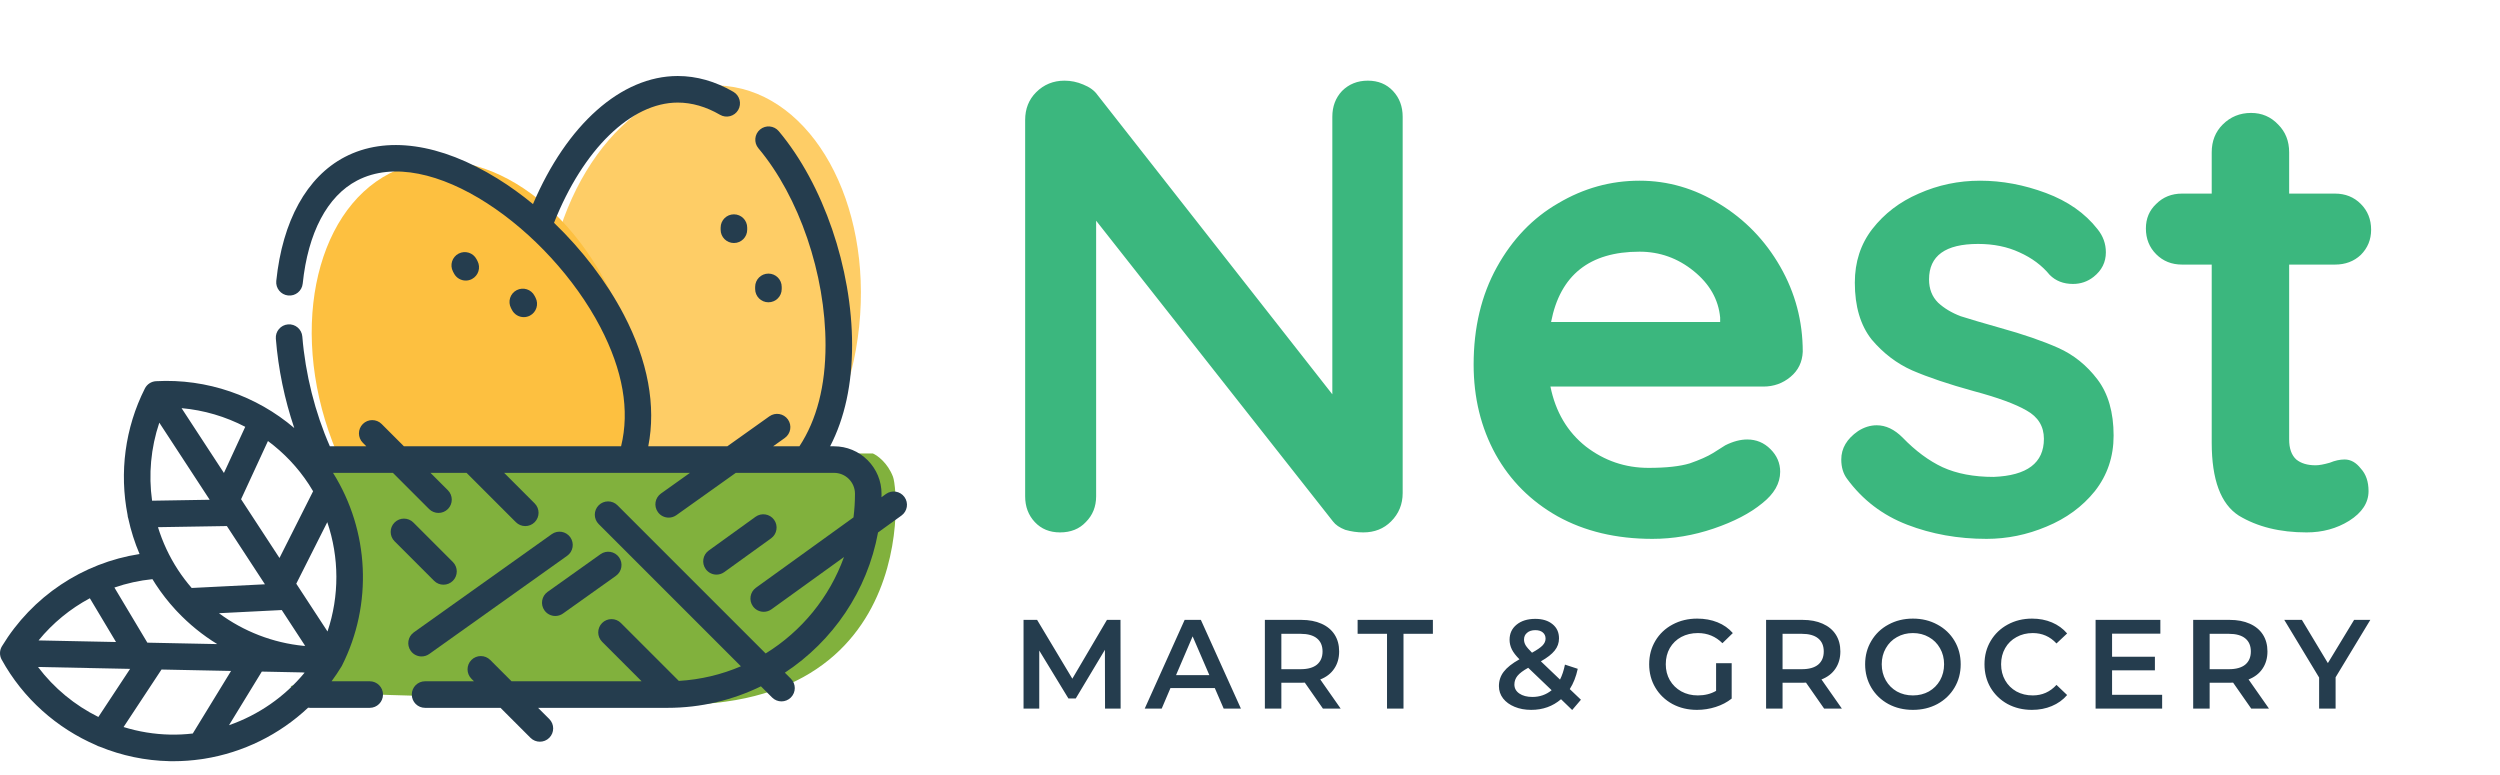
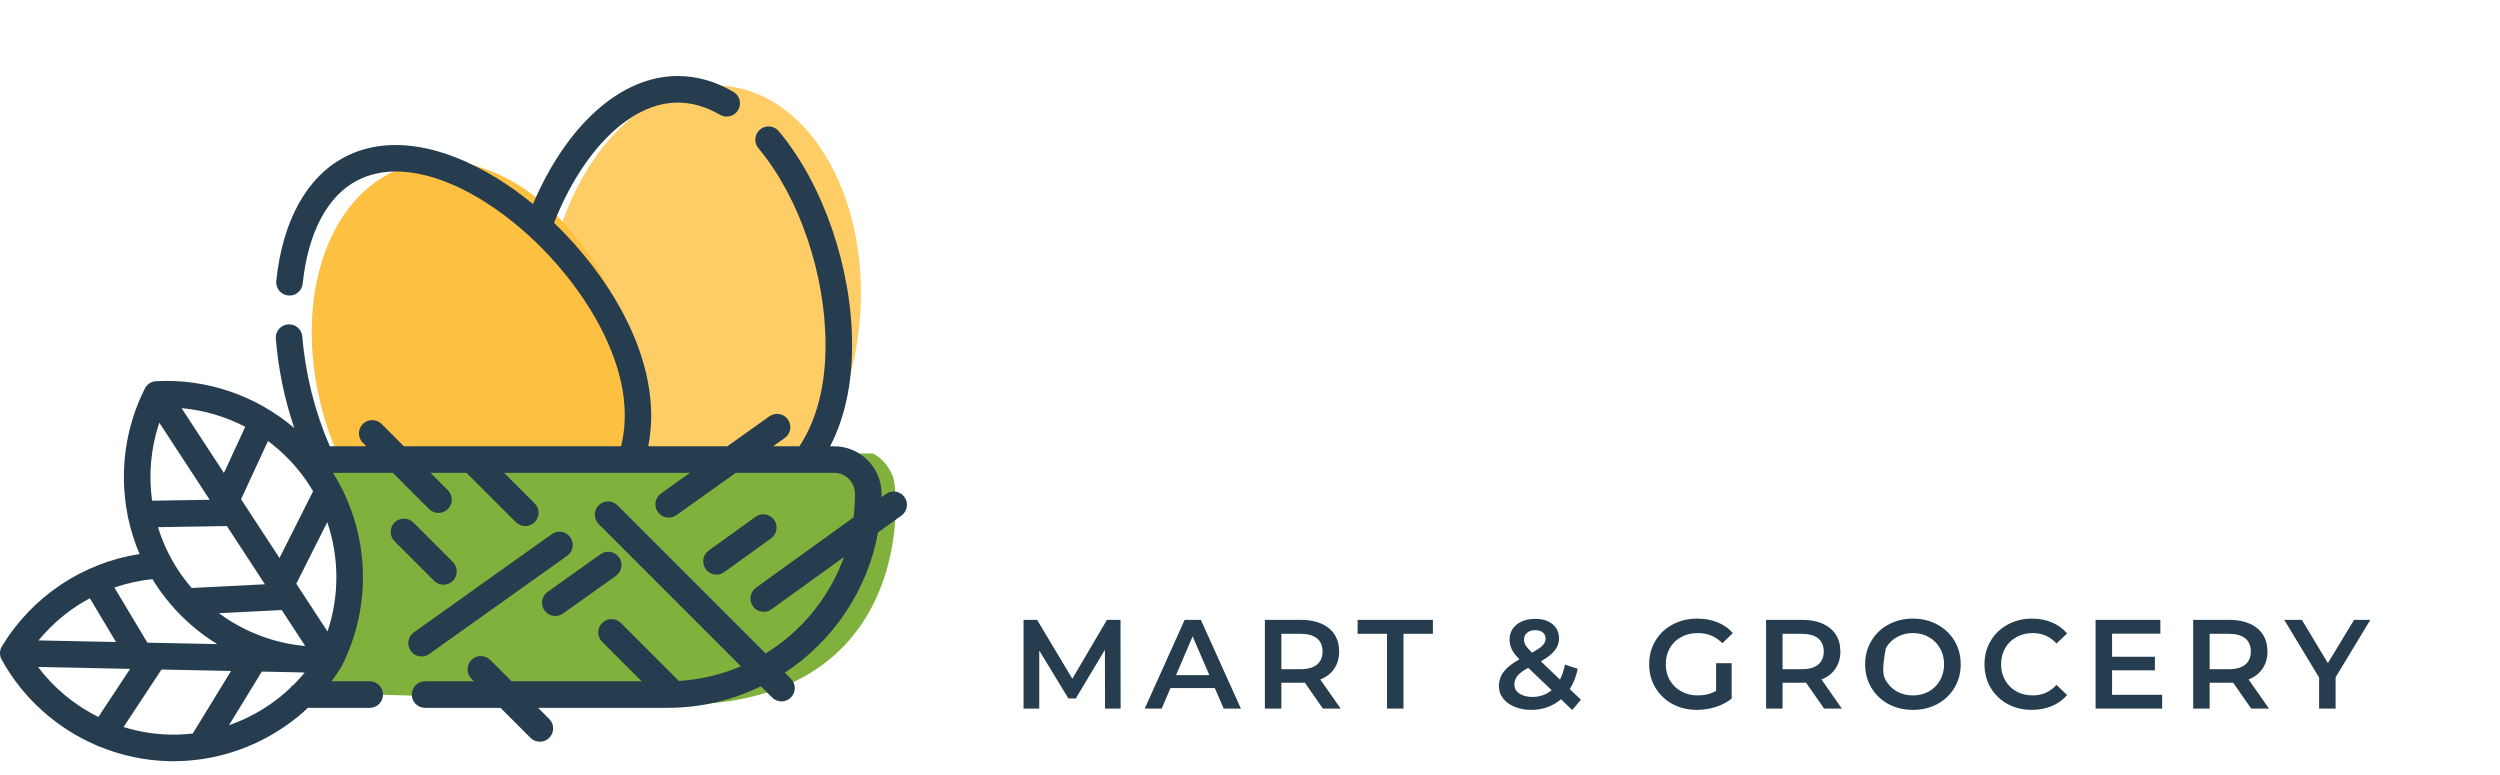
<svg xmlns="http://www.w3.org/2000/svg" width="216" height="67" viewBox="0 0 216 67" fill="none">
  <g clip-path="url(#clip0)">
    <ellipse opacity="0.8" cx="60.724" cy="26.791" rx="13.582" ry="19.467" transform="rotate(5.913 60.724 26.791)" fill="#FDC040" />
    <ellipse cx="41.245" cy="32.858" rx="13.582" ry="19.467" transform="rotate(-18.851 41.245 32.858)" fill="#FDC040" />
    <path d="M27.126 39.181H75.42C75.805 39.349 76.692 39.985 77.154 41.191C77.733 42.698 79.368 64.8 51.74 60.279C30.001 60.279 24.929 59.609 25.122 59.274C29.135 58.27 29.637 54.251 30.14 51.237C30.642 48.223 27.126 39.181 27.126 39.181Z" fill="#81B13D" />
-     <path d="M63.411 18.518C62.777 18.518 62.263 19.032 62.263 19.666V19.849C62.263 20.483 62.777 20.997 63.411 20.997C64.045 20.997 64.558 20.483 64.558 19.849V19.666C64.558 19.032 64.045 18.518 63.411 18.518Z" fill="#253D4E" />
-     <path d="M66.392 23.639C65.758 23.639 65.244 24.153 65.244 24.787V24.97C65.244 25.604 65.758 26.118 66.392 26.118C67.026 26.118 67.54 25.605 67.54 24.97V24.787C67.54 24.153 67.026 23.639 66.392 23.639Z" fill="#253D4E" />
-     <path d="M41.258 22.561L41.173 22.398C40.88 21.836 40.186 21.619 39.624 21.912C39.062 22.206 38.844 22.899 39.138 23.461L39.223 23.624C39.427 24.016 39.827 24.241 40.241 24.241C40.42 24.241 40.602 24.199 40.772 24.11C41.334 23.817 41.551 23.123 41.258 22.561Z" fill="#253D4E" />
-     <path d="M46.271 25.721L46.186 25.558C45.893 24.996 45.199 24.778 44.637 25.072C44.075 25.365 43.858 26.058 44.151 26.62L44.236 26.783C44.441 27.175 44.84 27.4 45.254 27.4C45.433 27.4 45.615 27.358 45.785 27.27C46.347 26.976 46.565 26.283 46.271 25.721Z" fill="#253D4E" />
    <path d="M39.129 48.559L35.714 45.144C35.266 44.696 34.539 44.696 34.091 45.144C33.642 45.592 33.642 46.319 34.091 46.767L37.505 50.182C37.729 50.406 38.023 50.518 38.317 50.518C38.611 50.518 38.904 50.406 39.128 50.182C39.577 49.734 39.577 49.007 39.129 48.559Z" fill="#253D4E" />
    <path d="M49.273 46.419C48.906 45.903 48.19 45.782 47.673 46.15L35.757 54.633C35.24 55.001 35.12 55.718 35.487 56.234C35.711 56.549 36.065 56.717 36.423 56.717C36.654 56.717 36.886 56.647 37.088 56.504L49.004 48.02C49.52 47.653 49.641 46.936 49.273 46.419Z" fill="#253D4E" />
    <path d="M53.486 48.151C53.119 47.635 52.402 47.514 51.885 47.882L47.311 51.138C46.795 51.506 46.674 52.222 47.042 52.739C47.266 53.054 47.619 53.221 47.978 53.221C48.208 53.221 48.441 53.152 48.643 53.008L53.217 49.752C53.733 49.384 53.854 48.667 53.486 48.151Z" fill="#253D4E" />
    <path d="M78.146 42.943C77.775 42.428 77.058 42.312 76.543 42.683L76.161 42.959C76.163 42.86 76.165 42.762 76.165 42.663C76.165 41.568 75.739 40.538 74.963 39.76C74.187 38.986 73.157 38.56 72.062 38.56H71.722C72.982 36.126 73.621 33.195 73.621 29.811C73.621 23.175 71.134 15.922 67.284 11.333C66.877 10.847 66.153 10.784 65.667 11.191C65.182 11.599 65.118 12.323 65.525 12.808C69.049 17.009 71.326 23.683 71.326 29.811C71.326 33.343 70.566 36.282 69.069 38.56H66.796L67.806 37.841C68.323 37.473 68.443 36.756 68.076 36.24C67.708 35.724 66.992 35.603 66.475 35.971L62.838 38.56H56.01C56.698 35.074 55.982 31.18 53.902 27.197C52.414 24.346 50.299 21.588 47.868 19.251C50.372 12.916 54.518 8.863 58.557 8.863C59.777 8.863 61.006 9.218 62.21 9.918C62.758 10.236 63.461 10.05 63.78 9.502C64.098 8.954 63.912 8.252 63.364 7.933C61.805 7.026 60.187 6.567 58.557 6.567C53.67 6.567 48.971 10.766 46.05 17.633C45.055 16.814 44.023 16.07 42.973 15.421C38.028 12.367 33.345 11.708 29.788 13.565C26.507 15.28 24.406 19.082 23.87 24.271C23.805 24.901 24.264 25.465 24.894 25.53C25.526 25.596 26.089 25.137 26.154 24.506C26.608 20.109 28.276 16.946 30.851 15.6C37.121 12.327 47.475 19.849 51.867 28.259C53.82 32.001 54.422 35.462 53.661 38.56H40.791C40.788 38.56 40.785 38.56 40.781 38.56H34.899L32.973 36.633C32.524 36.185 31.798 36.185 31.349 36.633C30.901 37.082 30.901 37.808 31.349 38.257L31.652 38.56H28.501C27.222 35.654 26.382 32.316 26.121 29.079C26.07 28.448 25.517 27.975 24.885 28.027C24.253 28.078 23.782 28.631 23.833 29.263C24.044 31.894 24.587 34.512 25.425 36.982C22.154 34.194 17.881 32.696 13.481 32.935C13.07 32.957 12.703 33.197 12.518 33.564C10.792 36.982 10.307 40.84 11.023 44.494C11.03 44.605 11.051 44.711 11.087 44.811C11.312 45.853 11.637 46.877 12.058 47.868C7.145 48.63 2.781 51.526 0.166 55.84C-0.047 56.191 -0.056 56.629 0.143 56.989C1.992 60.346 4.908 62.925 8.333 64.394C8.424 64.448 8.52 64.488 8.618 64.514C10.509 65.286 12.549 65.721 14.647 65.765C14.762 65.767 14.875 65.768 14.99 65.768C15.807 65.768 16.616 65.707 17.412 65.591C17.487 65.586 17.562 65.576 17.634 65.558C21.008 65.021 24.145 63.472 26.621 61.144C26.677 61.152 26.734 61.158 26.793 61.158H31.944C32.578 61.158 33.092 60.644 33.092 60.01C33.092 59.376 32.578 58.862 31.944 58.862H28.648C28.949 58.454 29.235 58.031 29.5 57.593C29.508 57.58 29.515 57.565 29.523 57.552C29.529 57.539 29.538 57.528 29.544 57.515C32.218 52.218 31.915 45.865 28.774 40.855H33.948L37.073 43.981C37.297 44.205 37.591 44.317 37.885 44.317C38.179 44.317 38.473 44.205 38.697 43.981C39.145 43.532 39.145 42.805 38.697 42.357L37.195 40.855H40.311L44.572 45.117C44.797 45.341 45.09 45.453 45.384 45.453C45.678 45.453 45.972 45.341 46.196 45.117C46.644 44.669 46.644 43.942 46.196 43.494L43.558 40.855H54.523C54.525 40.855 54.526 40.856 54.527 40.856C54.528 40.856 54.529 40.855 54.531 40.855H59.614L57.108 42.64C56.591 43.007 56.471 43.724 56.839 44.24C57.062 44.555 57.416 44.723 57.775 44.723C58.005 44.723 58.237 44.654 58.439 44.51L63.572 40.855H69.667C69.668 40.855 69.669 40.855 69.669 40.855C69.67 40.855 69.671 40.855 69.672 40.855H72.062C72.545 40.855 73 41.044 73.34 41.383C73.682 41.725 73.87 42.18 73.87 42.663C73.87 43.354 73.826 44.035 73.742 44.703L65.313 50.781C64.799 51.152 64.683 51.869 65.053 52.383C65.278 52.695 65.629 52.86 65.986 52.86C66.218 52.86 66.453 52.79 66.656 52.643L72.921 48.126C71.669 51.609 69.257 54.543 66.152 56.459L53.35 43.657C52.902 43.209 52.175 43.209 51.727 43.657C51.279 44.106 51.279 44.833 51.727 45.281L64.014 57.568C62.35 58.279 60.544 58.718 58.651 58.831L53.647 53.827C53.199 53.379 52.472 53.379 52.023 53.827C51.575 54.276 51.575 55.002 52.024 55.451L55.435 58.862H44.197L42.355 57.02C41.907 56.572 41.18 56.572 40.732 57.02C40.284 57.469 40.284 58.195 40.732 58.644L40.95 58.862H36.726C36.092 58.862 35.578 59.376 35.578 60.01C35.578 60.644 36.092 61.158 36.726 61.158H43.245L45.834 63.747C46.058 63.971 46.352 64.083 46.646 64.083C46.94 64.083 47.233 63.971 47.458 63.747C47.906 63.298 47.906 62.572 47.458 62.123L46.492 61.158H57.669C60.562 61.158 63.303 60.489 65.745 59.299L66.709 60.263C66.933 60.487 67.227 60.6 67.52 60.6C67.814 60.6 68.108 60.487 68.332 60.263C68.781 59.815 68.781 59.088 68.332 58.64L67.812 58.12C71.951 55.396 74.936 51.056 75.862 46.005L77.886 44.545C78.4 44.174 78.517 43.457 78.146 42.943ZM26.683 41.845C26.812 42.042 26.934 42.242 27.052 42.444L24.147 48.21L20.829 43.133L23.151 38.104C24.522 39.12 25.725 40.379 26.683 41.845ZM22.89 50.483L16.561 50.801C16.135 50.309 15.738 49.787 15.377 49.234C14.622 48.079 14.046 46.837 13.649 45.548L19.602 45.451L22.89 50.483ZM21.189 36.877L19.347 40.865L15.687 35.264C17.622 35.436 19.491 35.992 21.189 36.877ZM13.764 36.519L18.117 43.179L13.14 43.261C12.825 41.013 13.03 38.701 13.764 36.519ZM13.171 50.039C13.263 50.19 13.358 50.341 13.455 50.49C13.965 51.27 14.535 51.999 15.156 52.674C15.201 52.733 15.252 52.787 15.308 52.836C16.339 53.928 17.505 54.873 18.771 55.65L12.732 55.526L9.885 50.763C10.939 50.399 12.04 50.154 13.171 50.039ZM7.763 51.688L10.024 55.47L3.331 55.332C4.564 53.826 6.073 52.592 7.763 51.688ZM8.499 61.946C6.466 60.938 4.672 59.465 3.285 57.627L11.24 57.791L8.499 61.946ZM16.656 63.375C16.009 63.45 15.354 63.483 14.693 63.469C13.314 63.441 11.963 63.215 10.676 62.816L13.954 57.847L19.963 57.97L16.656 63.375ZM19.786 62.658L22.621 58.025L26.105 58.097C26.177 58.103 26.249 58.108 26.321 58.114C24.593 60.211 22.322 61.777 19.786 62.658ZM26.239 55.803C23.576 55.542 21.044 54.555 18.917 52.981L24.344 52.708L26.368 55.806L26.239 55.803ZM28.297 54.56L25.598 50.431L28.277 45.116C29.313 48.159 29.33 51.489 28.297 54.56Z" fill="#253D4E" />
    <path d="M66.881 44.91C66.51 44.396 65.792 44.28 65.278 44.651L61.233 47.568C60.719 47.938 60.603 48.656 60.974 49.17C61.198 49.481 61.549 49.647 61.906 49.647C62.138 49.647 62.373 49.576 62.576 49.43L66.621 46.513C67.135 46.142 67.252 45.425 66.881 44.91Z" fill="#253D4E" />
  </g>
-   <path d="M95.475 61.223L95.464 56.142L92.946 60.347H92.311L89.792 56.208V61.223H88.434V53.558H89.606L92.65 58.639L95.64 53.558H96.811L96.822 61.223H95.475ZM104.959 59.449H101.127L100.371 61.223H98.904L102.353 53.558H103.755L107.215 61.223H105.726L104.959 59.449ZM104.489 58.332L103.043 54.981L101.609 58.332H104.489ZM114.301 61.223L112.735 58.978C112.669 58.986 112.57 58.989 112.439 58.989H110.709V61.223H109.285V53.558H112.439C113.103 53.558 113.68 53.667 114.169 53.886C114.666 54.105 115.045 54.419 115.308 54.828C115.571 55.237 115.702 55.722 115.702 56.285C115.702 56.861 115.56 57.358 115.275 57.774C114.998 58.19 114.596 58.5 114.071 58.705L115.834 61.223H114.301ZM114.268 56.285C114.268 55.795 114.107 55.419 113.786 55.157C113.465 54.894 112.994 54.762 112.373 54.762H110.709V57.818H112.373C112.994 57.818 113.465 57.686 113.786 57.423C114.107 57.153 114.268 56.774 114.268 56.285ZM119.838 54.762H117.298V53.558H123.802V54.762H121.262V61.223H119.838V54.762ZM135.836 61.344L134.873 60.413C134.157 61.026 133.3 61.333 132.299 61.333C131.766 61.333 131.288 61.245 130.865 61.07C130.441 60.895 130.109 60.654 129.868 60.347C129.627 60.033 129.507 59.679 129.507 59.285C129.507 58.81 129.646 58.394 129.923 58.037C130.2 57.672 130.653 57.314 131.281 56.963C130.974 56.657 130.755 56.372 130.624 56.109C130.492 55.839 130.427 55.562 130.427 55.277C130.427 54.737 130.628 54.302 131.029 53.974C131.438 53.638 131.978 53.47 132.65 53.47C133.27 53.47 133.767 53.623 134.139 53.93C134.511 54.229 134.698 54.638 134.698 55.157C134.698 55.551 134.573 55.901 134.325 56.208C134.084 56.514 133.686 56.825 133.132 57.139L134.785 58.716C134.968 58.358 135.11 57.927 135.212 57.423L136.318 57.785C136.172 58.464 135.942 59.048 135.628 59.537L136.592 60.457L135.836 61.344ZM132.65 54.445C132.35 54.445 132.113 54.521 131.938 54.675C131.763 54.821 131.675 55.014 131.675 55.255C131.675 55.43 131.723 55.598 131.818 55.759C131.912 55.912 132.095 56.124 132.365 56.394C132.803 56.153 133.106 55.945 133.274 55.77C133.449 55.587 133.537 55.39 133.537 55.178C133.537 54.952 133.456 54.773 133.296 54.642C133.143 54.511 132.927 54.445 132.65 54.445ZM132.398 60.216C133.033 60.216 133.588 60.022 134.062 59.635L132.037 57.697C131.599 57.938 131.288 58.172 131.106 58.398C130.931 58.617 130.843 58.865 130.843 59.143C130.843 59.464 130.985 59.723 131.27 59.92C131.555 60.117 131.931 60.216 132.398 60.216ZM148.27 57.303H149.617V60.358C149.223 60.672 148.763 60.913 148.237 61.081C147.712 61.249 147.171 61.333 146.617 61.333C145.835 61.333 145.131 61.165 144.503 60.829C143.875 60.486 143.382 60.015 143.025 59.416C142.667 58.818 142.488 58.142 142.488 57.391C142.488 56.639 142.667 55.963 143.025 55.365C143.382 54.766 143.875 54.299 144.503 53.963C145.138 53.62 145.85 53.448 146.638 53.448C147.281 53.448 147.865 53.554 148.391 53.766C148.916 53.978 149.358 54.288 149.716 54.697L148.818 55.573C148.234 54.989 147.529 54.697 146.704 54.697C146.164 54.697 145.682 54.81 145.259 55.036C144.843 55.262 144.514 55.58 144.273 55.989C144.039 56.398 143.923 56.865 143.923 57.391C143.923 57.902 144.039 58.361 144.273 58.77C144.514 59.179 144.843 59.5 145.259 59.734C145.682 59.968 146.16 60.084 146.693 60.084C147.292 60.084 147.817 59.953 148.27 59.69V57.303ZM157.605 61.223L156.039 58.978C155.973 58.986 155.875 58.989 155.744 58.989H154.013V61.223H152.59V53.558H155.744C156.408 53.558 156.985 53.667 157.474 53.886C157.97 54.105 158.35 54.419 158.613 54.828C158.875 55.237 159.007 55.722 159.007 56.285C159.007 56.861 158.864 57.358 158.58 57.774C158.302 58.19 157.901 58.5 157.375 58.705L159.138 61.223H157.605ZM157.572 56.285C157.572 55.795 157.412 55.419 157.09 55.157C156.769 54.894 156.298 54.762 155.678 54.762H154.013V57.818H155.678C156.298 57.818 156.769 57.686 157.09 57.423C157.412 57.153 157.572 56.774 157.572 56.285ZM165.276 61.333C164.494 61.333 163.79 61.165 163.162 60.829C162.534 60.486 162.041 60.015 161.684 59.416C161.326 58.81 161.147 58.135 161.147 57.391C161.147 56.646 161.326 55.974 161.684 55.376C162.041 54.77 162.534 54.299 163.162 53.963C163.79 53.62 164.494 53.448 165.276 53.448C166.057 53.448 166.761 53.62 167.389 53.963C168.017 54.299 168.51 54.766 168.867 55.365C169.225 55.963 169.404 56.639 169.404 57.391C169.404 58.142 169.225 58.818 168.867 59.416C168.51 60.015 168.017 60.486 167.389 60.829C166.761 61.165 166.057 61.333 165.276 61.333ZM165.276 60.084C165.787 60.084 166.246 59.971 166.655 59.745C167.064 59.511 167.385 59.19 167.619 58.781C167.853 58.365 167.969 57.902 167.969 57.391C167.969 56.88 167.853 56.42 167.619 56.011C167.385 55.595 167.064 55.273 166.655 55.047C166.246 54.813 165.787 54.697 165.276 54.697C164.764 54.697 164.305 54.813 163.896 55.047C163.487 55.273 163.166 55.595 162.932 56.011C162.698 56.42 162.582 56.88 162.582 57.391C162.582 57.902 162.698 58.365 162.932 58.781C163.166 59.19 163.487 59.511 163.896 59.745C164.305 59.971 164.764 60.084 165.276 60.084ZM175.556 61.333C174.782 61.333 174.081 61.165 173.453 60.829C172.833 60.486 172.344 60.015 171.986 59.416C171.636 58.818 171.46 58.142 171.46 57.391C171.46 56.639 171.639 55.963 171.997 55.365C172.355 54.766 172.844 54.299 173.464 53.963C174.092 53.62 174.793 53.448 175.567 53.448C176.195 53.448 176.768 53.558 177.286 53.777C177.805 53.996 178.243 54.313 178.6 54.73L177.68 55.595C177.126 54.996 176.443 54.697 175.633 54.697C175.107 54.697 174.636 54.813 174.22 55.047C173.804 55.273 173.479 55.591 173.245 56C173.012 56.409 172.895 56.872 172.895 57.391C172.895 57.909 173.012 58.372 173.245 58.781C173.479 59.19 173.804 59.511 174.22 59.745C174.636 59.971 175.107 60.084 175.633 60.084C176.443 60.084 177.126 59.781 177.68 59.175L178.6 60.051C178.243 60.468 177.801 60.785 177.275 61.004C176.757 61.223 176.184 61.333 175.556 61.333ZM186.809 60.03V61.223H181.059V53.558H186.655V54.751H182.483V56.744H186.184V57.916H182.483V60.03H186.809ZM194.506 61.223L192.94 58.978C192.874 58.986 192.776 58.989 192.644 58.989H190.914V61.223H189.491V53.558H192.644C193.309 53.558 193.885 53.667 194.375 53.886C194.871 54.105 195.251 54.419 195.513 54.828C195.776 55.237 195.908 55.722 195.908 56.285C195.908 56.861 195.765 57.358 195.481 57.774C195.203 58.19 194.802 58.5 194.276 58.705L196.039 61.223H194.506ZM194.473 56.285C194.473 55.795 194.313 55.419 193.991 55.157C193.67 54.894 193.199 54.762 192.579 54.762H190.914V57.818H192.579C193.199 57.818 193.67 57.686 193.991 57.423C194.313 57.153 194.473 56.774 194.473 56.285ZM201.796 58.518V61.223H200.372V58.54L197.361 53.558H198.883L201.128 57.292L203.394 53.558H204.796L201.796 58.518Z" fill="#253D4E" />
-   <path d="M118.18 6.969C119.072 6.969 119.797 7.267 120.355 7.861C120.912 8.456 121.191 9.2 121.191 10.092V42.599C121.191 43.565 120.857 44.383 120.187 45.052C119.555 45.684 118.756 46 117.79 46C117.269 46 116.749 45.926 116.229 45.777C115.745 45.591 115.392 45.349 115.169 45.052L94.706 19.069V42.877C94.706 43.77 94.409 44.513 93.814 45.108C93.256 45.703 92.513 46 91.584 46C90.691 46 89.966 45.703 89.409 45.108C88.851 44.513 88.573 43.77 88.573 42.877V10.37C88.573 9.404 88.888 8.605 89.52 7.973C90.189 7.304 91.007 6.969 91.974 6.969C92.531 6.969 93.07 7.081 93.591 7.304C94.148 7.527 94.557 7.824 94.817 8.196L115.113 34.068V10.092C115.113 9.2 115.392 8.456 115.95 7.861C116.545 7.267 117.288 6.969 118.18 6.969ZM155.758 30.388C155.721 31.28 155.368 32.005 154.699 32.562C154.03 33.12 153.249 33.399 152.357 33.399H133.957C134.403 35.592 135.425 37.32 137.024 38.584C138.622 39.811 140.425 40.424 142.432 40.424C143.956 40.424 145.146 40.294 146.001 40.034C146.856 39.736 147.525 39.439 148.008 39.142C148.528 38.807 148.882 38.584 149.067 38.473C149.737 38.138 150.368 37.971 150.963 37.971C151.744 37.971 152.413 38.25 152.97 38.807C153.528 39.365 153.807 40.015 153.807 40.759C153.807 41.762 153.286 42.673 152.246 43.491C151.205 44.346 149.811 45.071 148.064 45.666C146.317 46.26 144.551 46.558 142.767 46.558C139.644 46.558 136.912 45.907 134.57 44.606C132.266 43.305 130.481 41.521 129.218 39.253C127.954 36.949 127.322 34.365 127.322 31.503C127.322 28.306 127.991 25.5 129.329 23.083C130.667 20.667 132.433 18.827 134.626 17.563C136.819 16.262 139.161 15.612 141.652 15.612C144.105 15.612 146.41 16.281 148.566 17.619C150.759 18.957 152.506 20.76 153.807 23.028C155.108 25.295 155.758 27.748 155.758 30.388ZM141.652 21.745C137.34 21.745 134.793 23.771 134.013 27.823H148.621V27.433C148.473 25.871 147.711 24.533 146.335 23.418C144.96 22.303 143.399 21.745 141.652 21.745ZM159.588 41.372C159.253 40.926 159.086 40.368 159.086 39.699C159.086 38.733 159.569 37.915 160.536 37.246C161.056 36.911 161.595 36.744 162.153 36.744C162.933 36.744 163.677 37.097 164.383 37.804C165.498 38.956 166.65 39.811 167.84 40.368C169.067 40.926 170.535 41.205 172.245 41.205C175.144 41.093 176.594 39.997 176.594 37.915C176.594 36.837 176.092 36.019 175.089 35.462C174.122 34.904 172.598 34.346 170.516 33.789C168.36 33.194 166.595 32.599 165.219 32.005C163.881 31.41 162.71 30.518 161.707 29.328C160.74 28.102 160.257 26.466 160.257 24.422C160.257 22.637 160.759 21.095 161.762 19.794C162.803 18.456 164.141 17.433 165.777 16.727C167.45 15.983 169.215 15.612 171.074 15.612C172.97 15.612 174.866 15.965 176.761 16.671C178.657 17.378 180.144 18.418 181.222 19.794C181.705 20.388 181.947 21.058 181.947 21.801C181.947 22.656 181.594 23.362 180.887 23.92C180.367 24.329 179.772 24.533 179.103 24.533C178.285 24.533 177.616 24.273 177.096 23.753C176.427 22.935 175.553 22.284 174.475 21.801C173.434 21.318 172.245 21.076 170.907 21.076C168.082 21.076 166.669 22.098 166.669 24.143C166.669 24.961 166.929 25.63 167.45 26.15C167.97 26.633 168.621 27.024 169.401 27.321C170.219 27.581 171.353 27.916 172.802 28.325C174.81 28.882 176.482 29.458 177.821 30.053C179.159 30.648 180.293 31.559 181.222 32.785C182.151 34.012 182.616 35.629 182.616 37.636C182.616 39.458 182.077 41.056 180.999 42.431C179.921 43.77 178.527 44.792 176.817 45.498C175.144 46.204 173.416 46.558 171.632 46.558C169.178 46.558 166.892 46.149 164.773 45.331C162.654 44.513 160.926 43.194 159.588 41.372ZM202.579 39.699C203.099 39.699 203.564 39.959 203.972 40.48C204.419 40.963 204.642 41.614 204.642 42.431C204.642 43.435 204.084 44.29 202.969 44.996C201.891 45.666 200.664 46 199.289 46C196.984 46 195.033 45.517 193.434 44.55C191.873 43.547 191.092 41.446 191.092 38.25V22.86H188.527C187.635 22.86 186.892 22.563 186.297 21.968C185.702 21.373 185.405 20.63 185.405 19.738C185.405 18.883 185.702 18.177 186.297 17.619C186.892 17.024 187.635 16.727 188.527 16.727H191.092V13.159C191.092 12.192 191.408 11.393 192.04 10.761C192.709 10.092 193.527 9.757 194.494 9.757C195.423 9.757 196.203 10.092 196.835 10.761C197.467 11.393 197.783 12.192 197.783 13.159V16.727H201.742C202.634 16.727 203.378 17.024 203.972 17.619C204.567 18.214 204.865 18.957 204.865 19.849C204.865 20.704 204.567 21.429 203.972 22.024C203.378 22.582 202.634 22.86 201.742 22.86H197.783V37.971C197.783 38.751 197.988 39.328 198.397 39.699C198.806 40.034 199.363 40.201 200.069 40.201C200.367 40.201 200.776 40.127 201.296 39.978C201.742 39.792 202.17 39.699 202.579 39.699Z" fill="#3BB77E" />
+   <path d="M95.475 61.223L95.464 56.142L92.946 60.347H92.311L89.792 56.208V61.223H88.434V53.558H89.606L92.65 58.639L95.64 53.558H96.811L96.822 61.223H95.475ZM104.959 59.449H101.127L100.371 61.223H98.904L102.353 53.558H103.755L107.215 61.223H105.726L104.959 59.449ZM104.489 58.332L103.043 54.981L101.609 58.332H104.489ZM114.301 61.223L112.735 58.978C112.669 58.986 112.57 58.989 112.439 58.989H110.709V61.223H109.285V53.558H112.439C113.103 53.558 113.68 53.667 114.169 53.886C114.666 54.105 115.045 54.419 115.308 54.828C115.571 55.237 115.702 55.722 115.702 56.285C115.702 56.861 115.56 57.358 115.275 57.774C114.998 58.19 114.596 58.5 114.071 58.705L115.834 61.223H114.301ZM114.268 56.285C114.268 55.795 114.107 55.419 113.786 55.157C113.465 54.894 112.994 54.762 112.373 54.762H110.709V57.818H112.373C112.994 57.818 113.465 57.686 113.786 57.423C114.107 57.153 114.268 56.774 114.268 56.285ZM119.838 54.762H117.298V53.558H123.802V54.762H121.262V61.223H119.838V54.762ZM135.836 61.344L134.873 60.413C134.157 61.026 133.3 61.333 132.299 61.333C131.766 61.333 131.288 61.245 130.865 61.07C130.441 60.895 130.109 60.654 129.868 60.347C129.627 60.033 129.507 59.679 129.507 59.285C129.507 58.81 129.646 58.394 129.923 58.037C130.2 57.672 130.653 57.314 131.281 56.963C130.974 56.657 130.755 56.372 130.624 56.109C130.492 55.839 130.427 55.562 130.427 55.277C130.427 54.737 130.628 54.302 131.029 53.974C131.438 53.638 131.978 53.47 132.65 53.47C133.27 53.47 133.767 53.623 134.139 53.93C134.511 54.229 134.698 54.638 134.698 55.157C134.698 55.551 134.573 55.901 134.325 56.208C134.084 56.514 133.686 56.825 133.132 57.139L134.785 58.716C134.968 58.358 135.11 57.927 135.212 57.423L136.318 57.785C136.172 58.464 135.942 59.048 135.628 59.537L136.592 60.457L135.836 61.344ZM132.65 54.445C132.35 54.445 132.113 54.521 131.938 54.675C131.763 54.821 131.675 55.014 131.675 55.255C131.675 55.43 131.723 55.598 131.818 55.759C131.912 55.912 132.095 56.124 132.365 56.394C132.803 56.153 133.106 55.945 133.274 55.77C133.449 55.587 133.537 55.39 133.537 55.178C133.537 54.952 133.456 54.773 133.296 54.642C133.143 54.511 132.927 54.445 132.65 54.445ZM132.398 60.216C133.033 60.216 133.588 60.022 134.062 59.635L132.037 57.697C131.599 57.938 131.288 58.172 131.106 58.398C130.931 58.617 130.843 58.865 130.843 59.143C130.843 59.464 130.985 59.723 131.27 59.92C131.555 60.117 131.931 60.216 132.398 60.216ZM148.27 57.303H149.617V60.358C149.223 60.672 148.763 60.913 148.237 61.081C147.712 61.249 147.171 61.333 146.617 61.333C145.835 61.333 145.131 61.165 144.503 60.829C143.875 60.486 143.382 60.015 143.025 59.416C142.667 58.818 142.488 58.142 142.488 57.391C142.488 56.639 142.667 55.963 143.025 55.365C143.382 54.766 143.875 54.299 144.503 53.963C145.138 53.62 145.85 53.448 146.638 53.448C147.281 53.448 147.865 53.554 148.391 53.766C148.916 53.978 149.358 54.288 149.716 54.697L148.818 55.573C148.234 54.989 147.529 54.697 146.704 54.697C146.164 54.697 145.682 54.81 145.259 55.036C144.843 55.262 144.514 55.58 144.273 55.989C144.039 56.398 143.923 56.865 143.923 57.391C143.923 57.902 144.039 58.361 144.273 58.77C144.514 59.179 144.843 59.5 145.259 59.734C145.682 59.968 146.16 60.084 146.693 60.084C147.292 60.084 147.817 59.953 148.27 59.69V57.303ZM157.605 61.223L156.039 58.978C155.973 58.986 155.875 58.989 155.744 58.989H154.013V61.223H152.59V53.558H155.744C156.408 53.558 156.985 53.667 157.474 53.886C157.97 54.105 158.35 54.419 158.613 54.828C158.875 55.237 159.007 55.722 159.007 56.285C159.007 56.861 158.864 57.358 158.58 57.774C158.302 58.19 157.901 58.5 157.375 58.705L159.138 61.223H157.605ZM157.572 56.285C157.572 55.795 157.412 55.419 157.09 55.157C156.769 54.894 156.298 54.762 155.678 54.762H154.013V57.818H155.678C156.298 57.818 156.769 57.686 157.09 57.423C157.412 57.153 157.572 56.774 157.572 56.285ZM165.276 61.333C164.494 61.333 163.79 61.165 163.162 60.829C162.534 60.486 162.041 60.015 161.684 59.416C161.326 58.81 161.147 58.135 161.147 57.391C161.147 56.646 161.326 55.974 161.684 55.376C162.041 54.77 162.534 54.299 163.162 53.963C163.79 53.62 164.494 53.448 165.276 53.448C166.057 53.448 166.761 53.62 167.389 53.963C168.017 54.299 168.51 54.766 168.867 55.365C169.225 55.963 169.404 56.639 169.404 57.391C169.404 58.142 169.225 58.818 168.867 59.416C168.51 60.015 168.017 60.486 167.389 60.829C166.761 61.165 166.057 61.333 165.276 61.333ZM165.276 60.084C165.787 60.084 166.246 59.971 166.655 59.745C167.064 59.511 167.385 59.19 167.619 58.781C167.853 58.365 167.969 57.902 167.969 57.391C167.969 56.88 167.853 56.42 167.619 56.011C167.385 55.595 167.064 55.273 166.655 55.047C166.246 54.813 165.787 54.697 165.276 54.697C164.764 54.697 164.305 54.813 163.896 55.047C163.487 55.273 163.166 55.595 162.932 56.011C162.582 57.902 162.698 58.365 162.932 58.781C163.166 59.19 163.487 59.511 163.896 59.745C164.305 59.971 164.764 60.084 165.276 60.084ZM175.556 61.333C174.782 61.333 174.081 61.165 173.453 60.829C172.833 60.486 172.344 60.015 171.986 59.416C171.636 58.818 171.46 58.142 171.46 57.391C171.46 56.639 171.639 55.963 171.997 55.365C172.355 54.766 172.844 54.299 173.464 53.963C174.092 53.62 174.793 53.448 175.567 53.448C176.195 53.448 176.768 53.558 177.286 53.777C177.805 53.996 178.243 54.313 178.6 54.73L177.68 55.595C177.126 54.996 176.443 54.697 175.633 54.697C175.107 54.697 174.636 54.813 174.22 55.047C173.804 55.273 173.479 55.591 173.245 56C173.012 56.409 172.895 56.872 172.895 57.391C172.895 57.909 173.012 58.372 173.245 58.781C173.479 59.19 173.804 59.511 174.22 59.745C174.636 59.971 175.107 60.084 175.633 60.084C176.443 60.084 177.126 59.781 177.68 59.175L178.6 60.051C178.243 60.468 177.801 60.785 177.275 61.004C176.757 61.223 176.184 61.333 175.556 61.333ZM186.809 60.03V61.223H181.059V53.558H186.655V54.751H182.483V56.744H186.184V57.916H182.483V60.03H186.809ZM194.506 61.223L192.94 58.978C192.874 58.986 192.776 58.989 192.644 58.989H190.914V61.223H189.491V53.558H192.644C193.309 53.558 193.885 53.667 194.375 53.886C194.871 54.105 195.251 54.419 195.513 54.828C195.776 55.237 195.908 55.722 195.908 56.285C195.908 56.861 195.765 57.358 195.481 57.774C195.203 58.19 194.802 58.5 194.276 58.705L196.039 61.223H194.506ZM194.473 56.285C194.473 55.795 194.313 55.419 193.991 55.157C193.67 54.894 193.199 54.762 192.579 54.762H190.914V57.818H192.579C193.199 57.818 193.67 57.686 193.991 57.423C194.313 57.153 194.473 56.774 194.473 56.285ZM201.796 58.518V61.223H200.372V58.54L197.361 53.558H198.883L201.128 57.292L203.394 53.558H204.796L201.796 58.518Z" fill="#253D4E" />
  <defs>
    <clipPath id="clip0">
      <rect width="78.363" height="60.279" fill="white" transform="translate(0 6.028)" />
    </clipPath>
  </defs>
</svg>